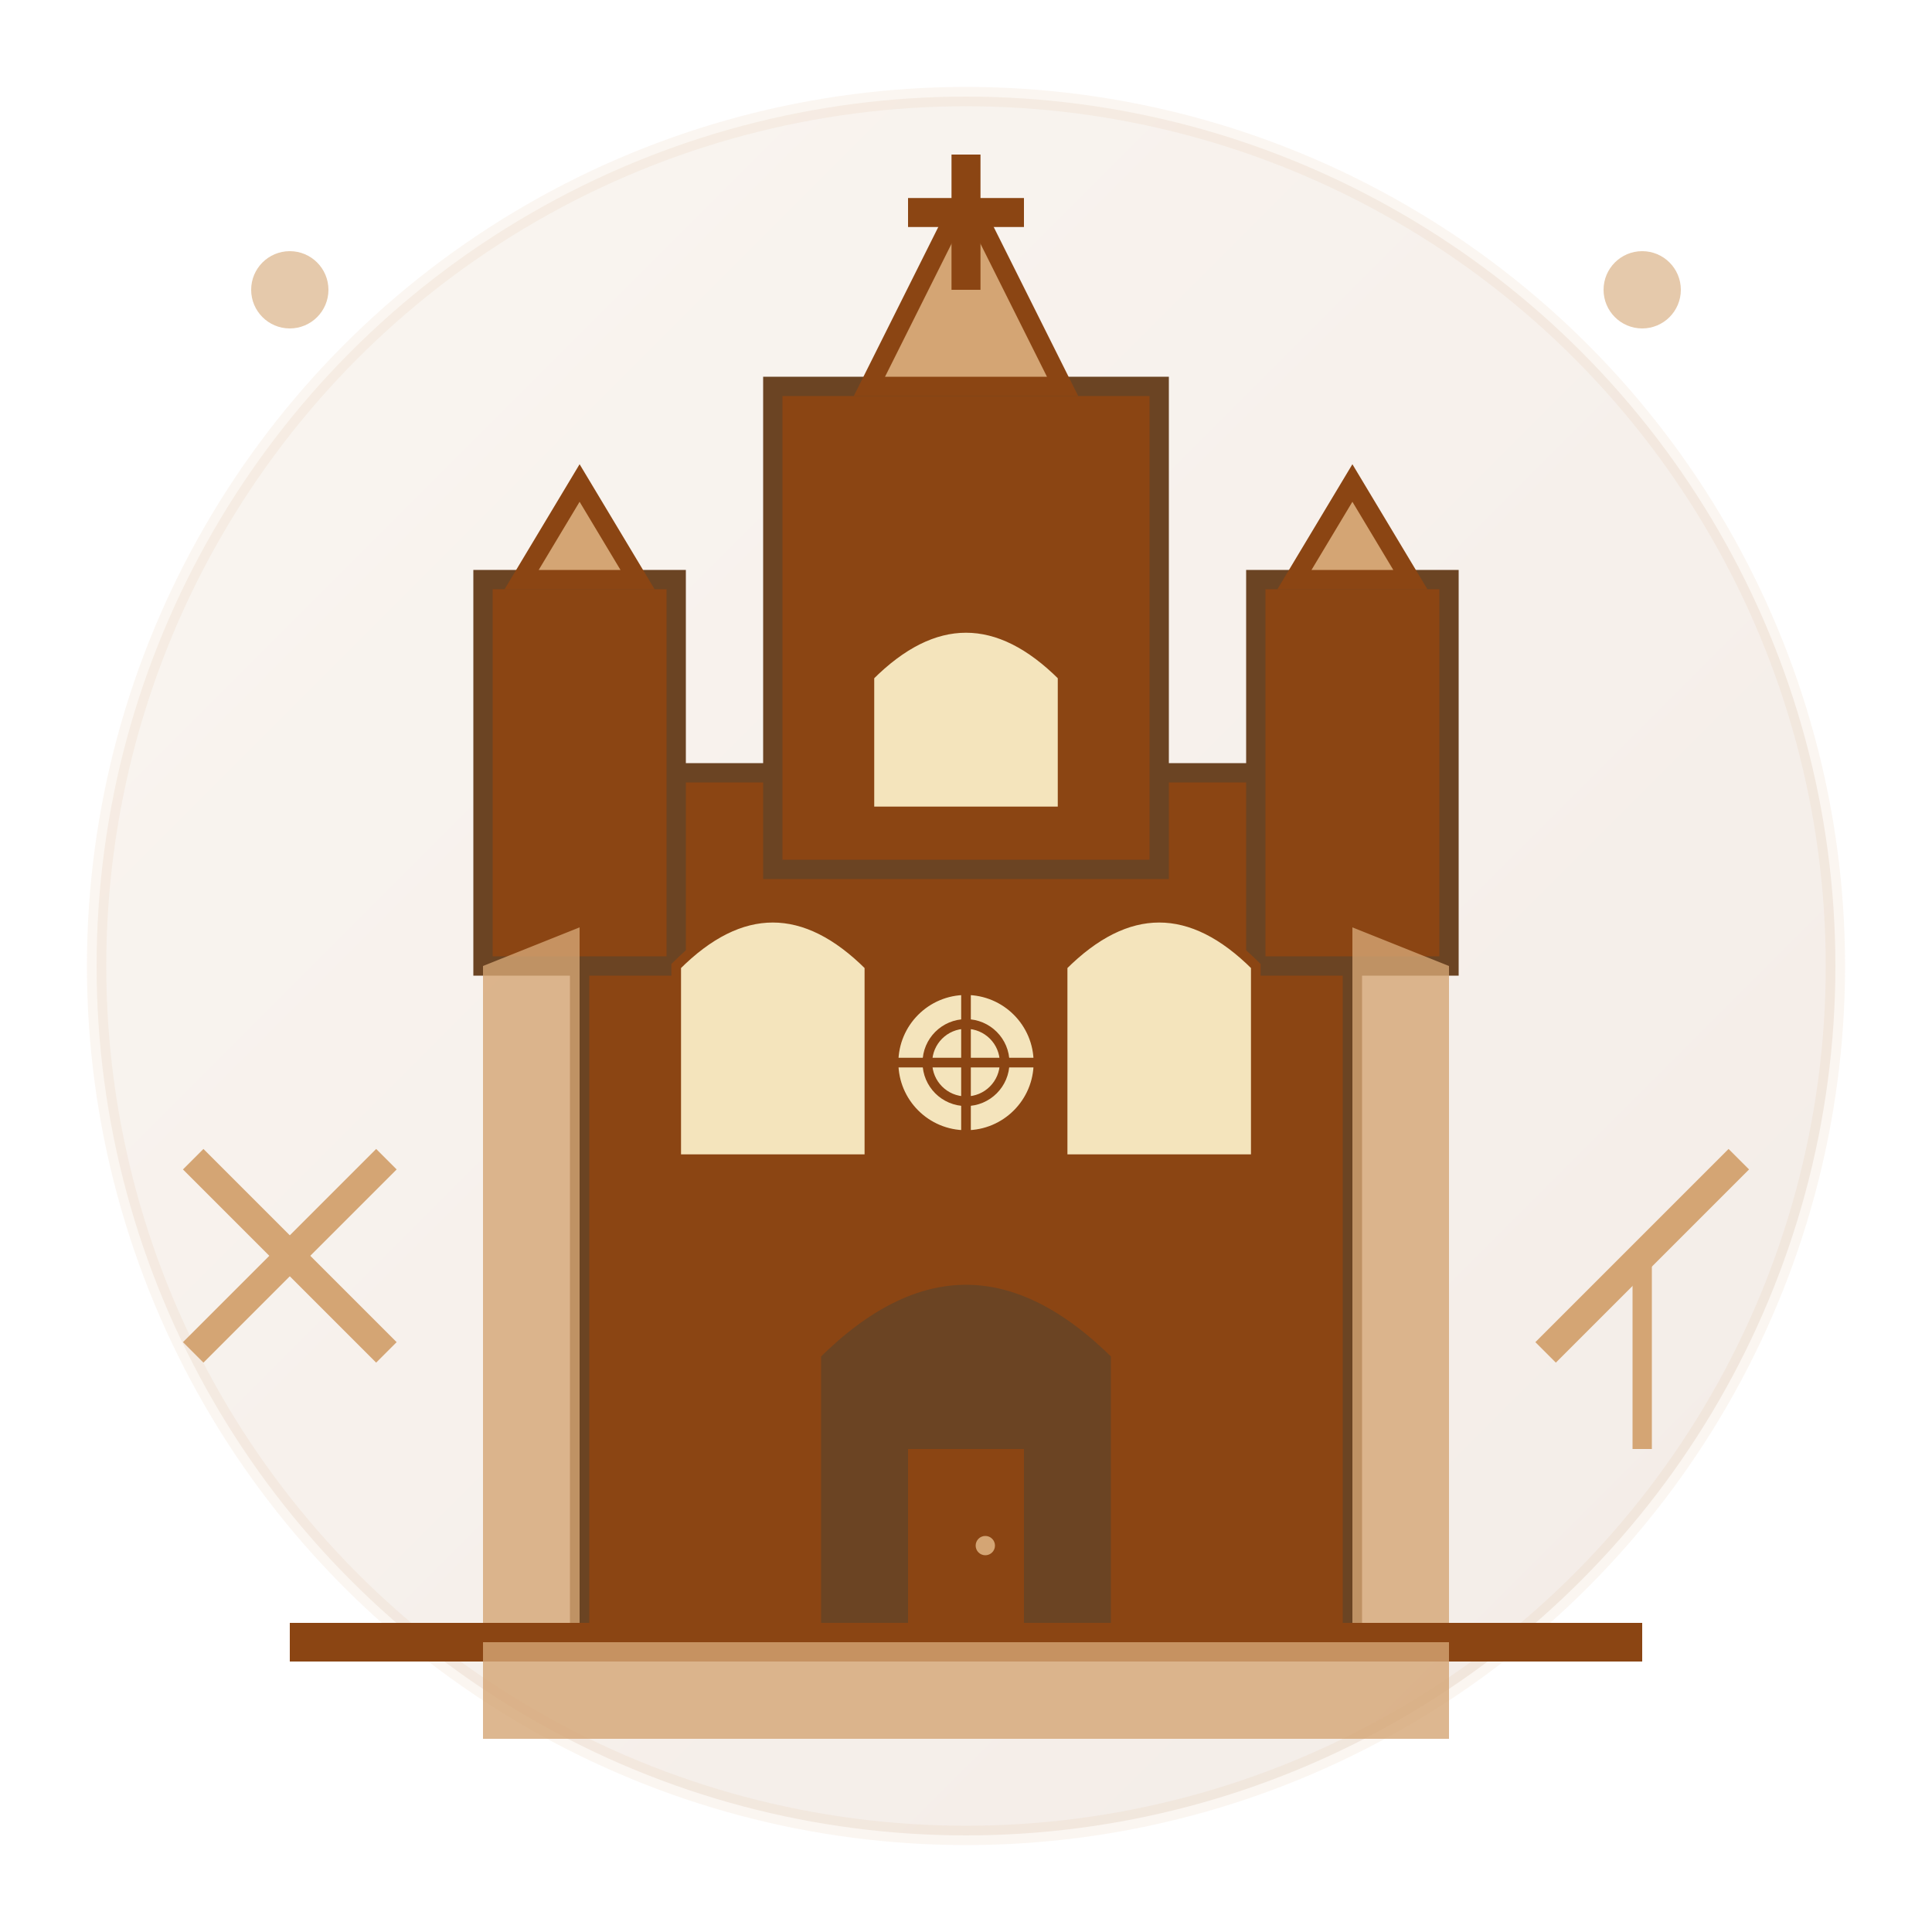
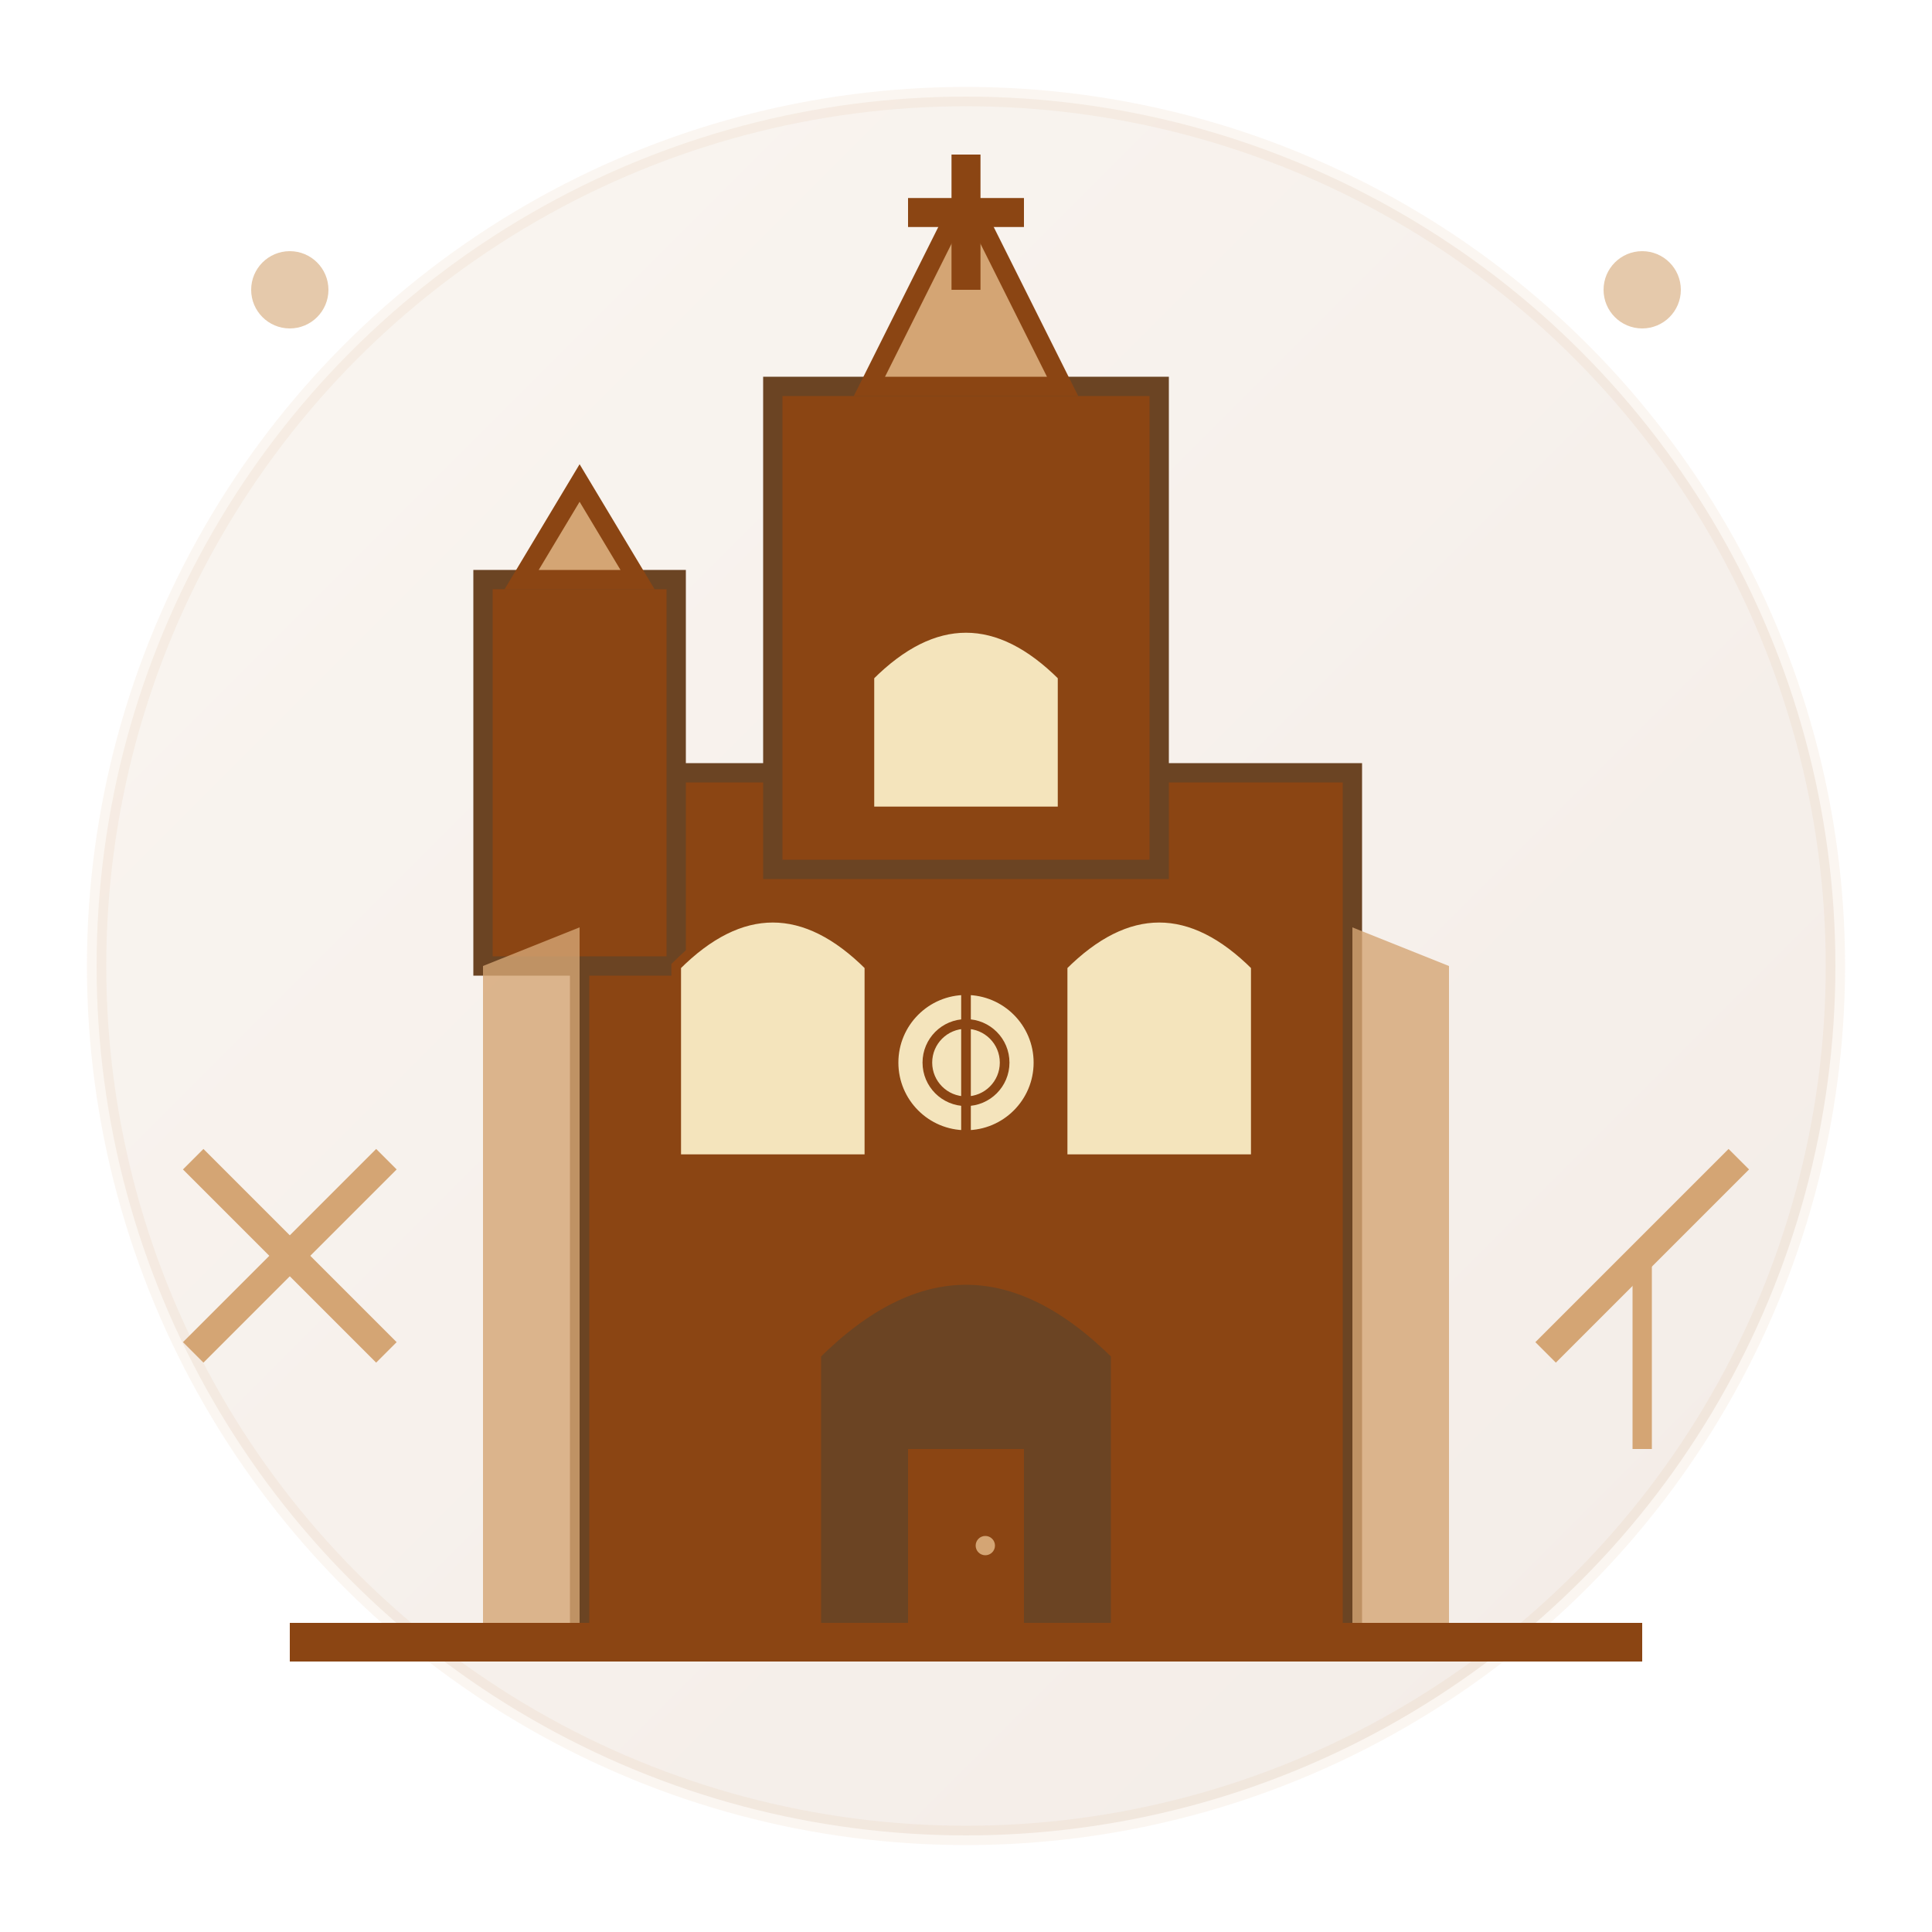
<svg xmlns="http://www.w3.org/2000/svg" viewBox="0 0 100 100" width="100" height="100">
  <defs>
    <linearGradient id="architectureGradient" x1="0%" y1="0%" x2="100%" y2="100%">
      <stop offset="0%" style="stop-color:#d4a574;stop-opacity:1" />
      <stop offset="100%" style="stop-color:#8b4513;stop-opacity:1" />
    </linearGradient>
  </defs>
  <circle cx="50" cy="50" r="45" fill="url(#architectureGradient)" opacity="0.1" stroke="#d4a574" stroke-width="1" />
  <rect x="30" y="40" width="40" height="45" fill="#8b4513" stroke="#6b4423" stroke-width="1" />
  <rect x="40" y="20" width="20" height="25" fill="#8b4513" stroke="#6b4423" stroke-width="1" />
  <polygon points="50,10 45,20 55,20" fill="#d4a574" stroke="#8b4513" stroke-width="1" />
  <rect x="25" y="30" width="10" height="20" fill="#8b4513" stroke="#6b4423" stroke-width="1" />
-   <rect x="65" y="30" width="10" height="20" fill="#8b4513" stroke="#6b4423" stroke-width="1" />
  <polygon points="30,25 27,30 33,30" fill="#d4a574" stroke="#8b4513" stroke-width="1" />
-   <polygon points="70,25 67,30 73,30" fill="#d4a574" stroke="#8b4513" stroke-width="1" />
  <path d="M 45 35 Q 50 30 55 35 L 55 42 L 45 42 Z" fill="#f4e4bc" stroke="#8b4513" stroke-width="0.5" />
  <path d="M 35 50 Q 40 45 45 50 L 45 60 L 35 60 Z" fill="#f4e4bc" stroke="#8b4513" stroke-width="0.5" />
  <path d="M 55 50 Q 60 45 65 50 L 65 60 L 55 60 Z" fill="#f4e4bc" stroke="#8b4513" stroke-width="0.5" />
  <path d="M 42 70 Q 50 62 58 70 L 58 85 L 42 85 Z" fill="#6b4423" stroke="#8b4513" stroke-width="1" />
  <rect x="47" y="75" width="6" height="10" fill="#8b4513" />
  <circle cx="51" cy="80" r="0.5" fill="#d4a574" />
  <polygon points="25,50 30,48 30,85 25,85" fill="#d4a574" opacity="0.8" />
  <polygon points="75,50 70,48 70,85 75,85" fill="#d4a574" opacity="0.8" />
  <line x1="50" y1="8" x2="50" y2="15" stroke="#8b4513" stroke-width="1.5" />
  <line x1="47" y1="11" x2="53" y2="11" stroke="#8b4513" stroke-width="1.5" />
  <circle cx="50" cy="55" r="4" fill="#f4e4bc" stroke="#8b4513" stroke-width="1" />
  <circle cx="50" cy="55" r="2" fill="none" stroke="#8b4513" stroke-width="0.5" />
-   <line x1="46" y1="55" x2="54" y2="55" stroke="#8b4513" stroke-width="0.5" />
  <line x1="50" y1="51" x2="50" y2="59" stroke="#8b4513" stroke-width="0.5" />
  <line x1="15" y1="85" x2="85" y2="85" stroke="#8b4513" stroke-width="2" />
  <circle cx="15" cy="15" r="2" fill="#d4a574" opacity="0.6" />
  <circle cx="85" cy="15" r="2" fill="#d4a574" opacity="0.6" />
  <line x1="10" y1="70" x2="20" y2="60" stroke="#d4a574" stroke-width="1.5" />
  <line x1="10" y1="60" x2="20" y2="70" stroke="#d4a574" stroke-width="1.5" />
  <line x1="80" y1="70" x2="90" y2="60" stroke="#d4a574" stroke-width="1.5" />
  <line x1="85" y1="65" x2="85" y2="75" stroke="#d4a574" stroke-width="1" />
-   <rect x="25" y="85" width="50" height="5" fill="#d4a574" opacity="0.8" />
</svg>